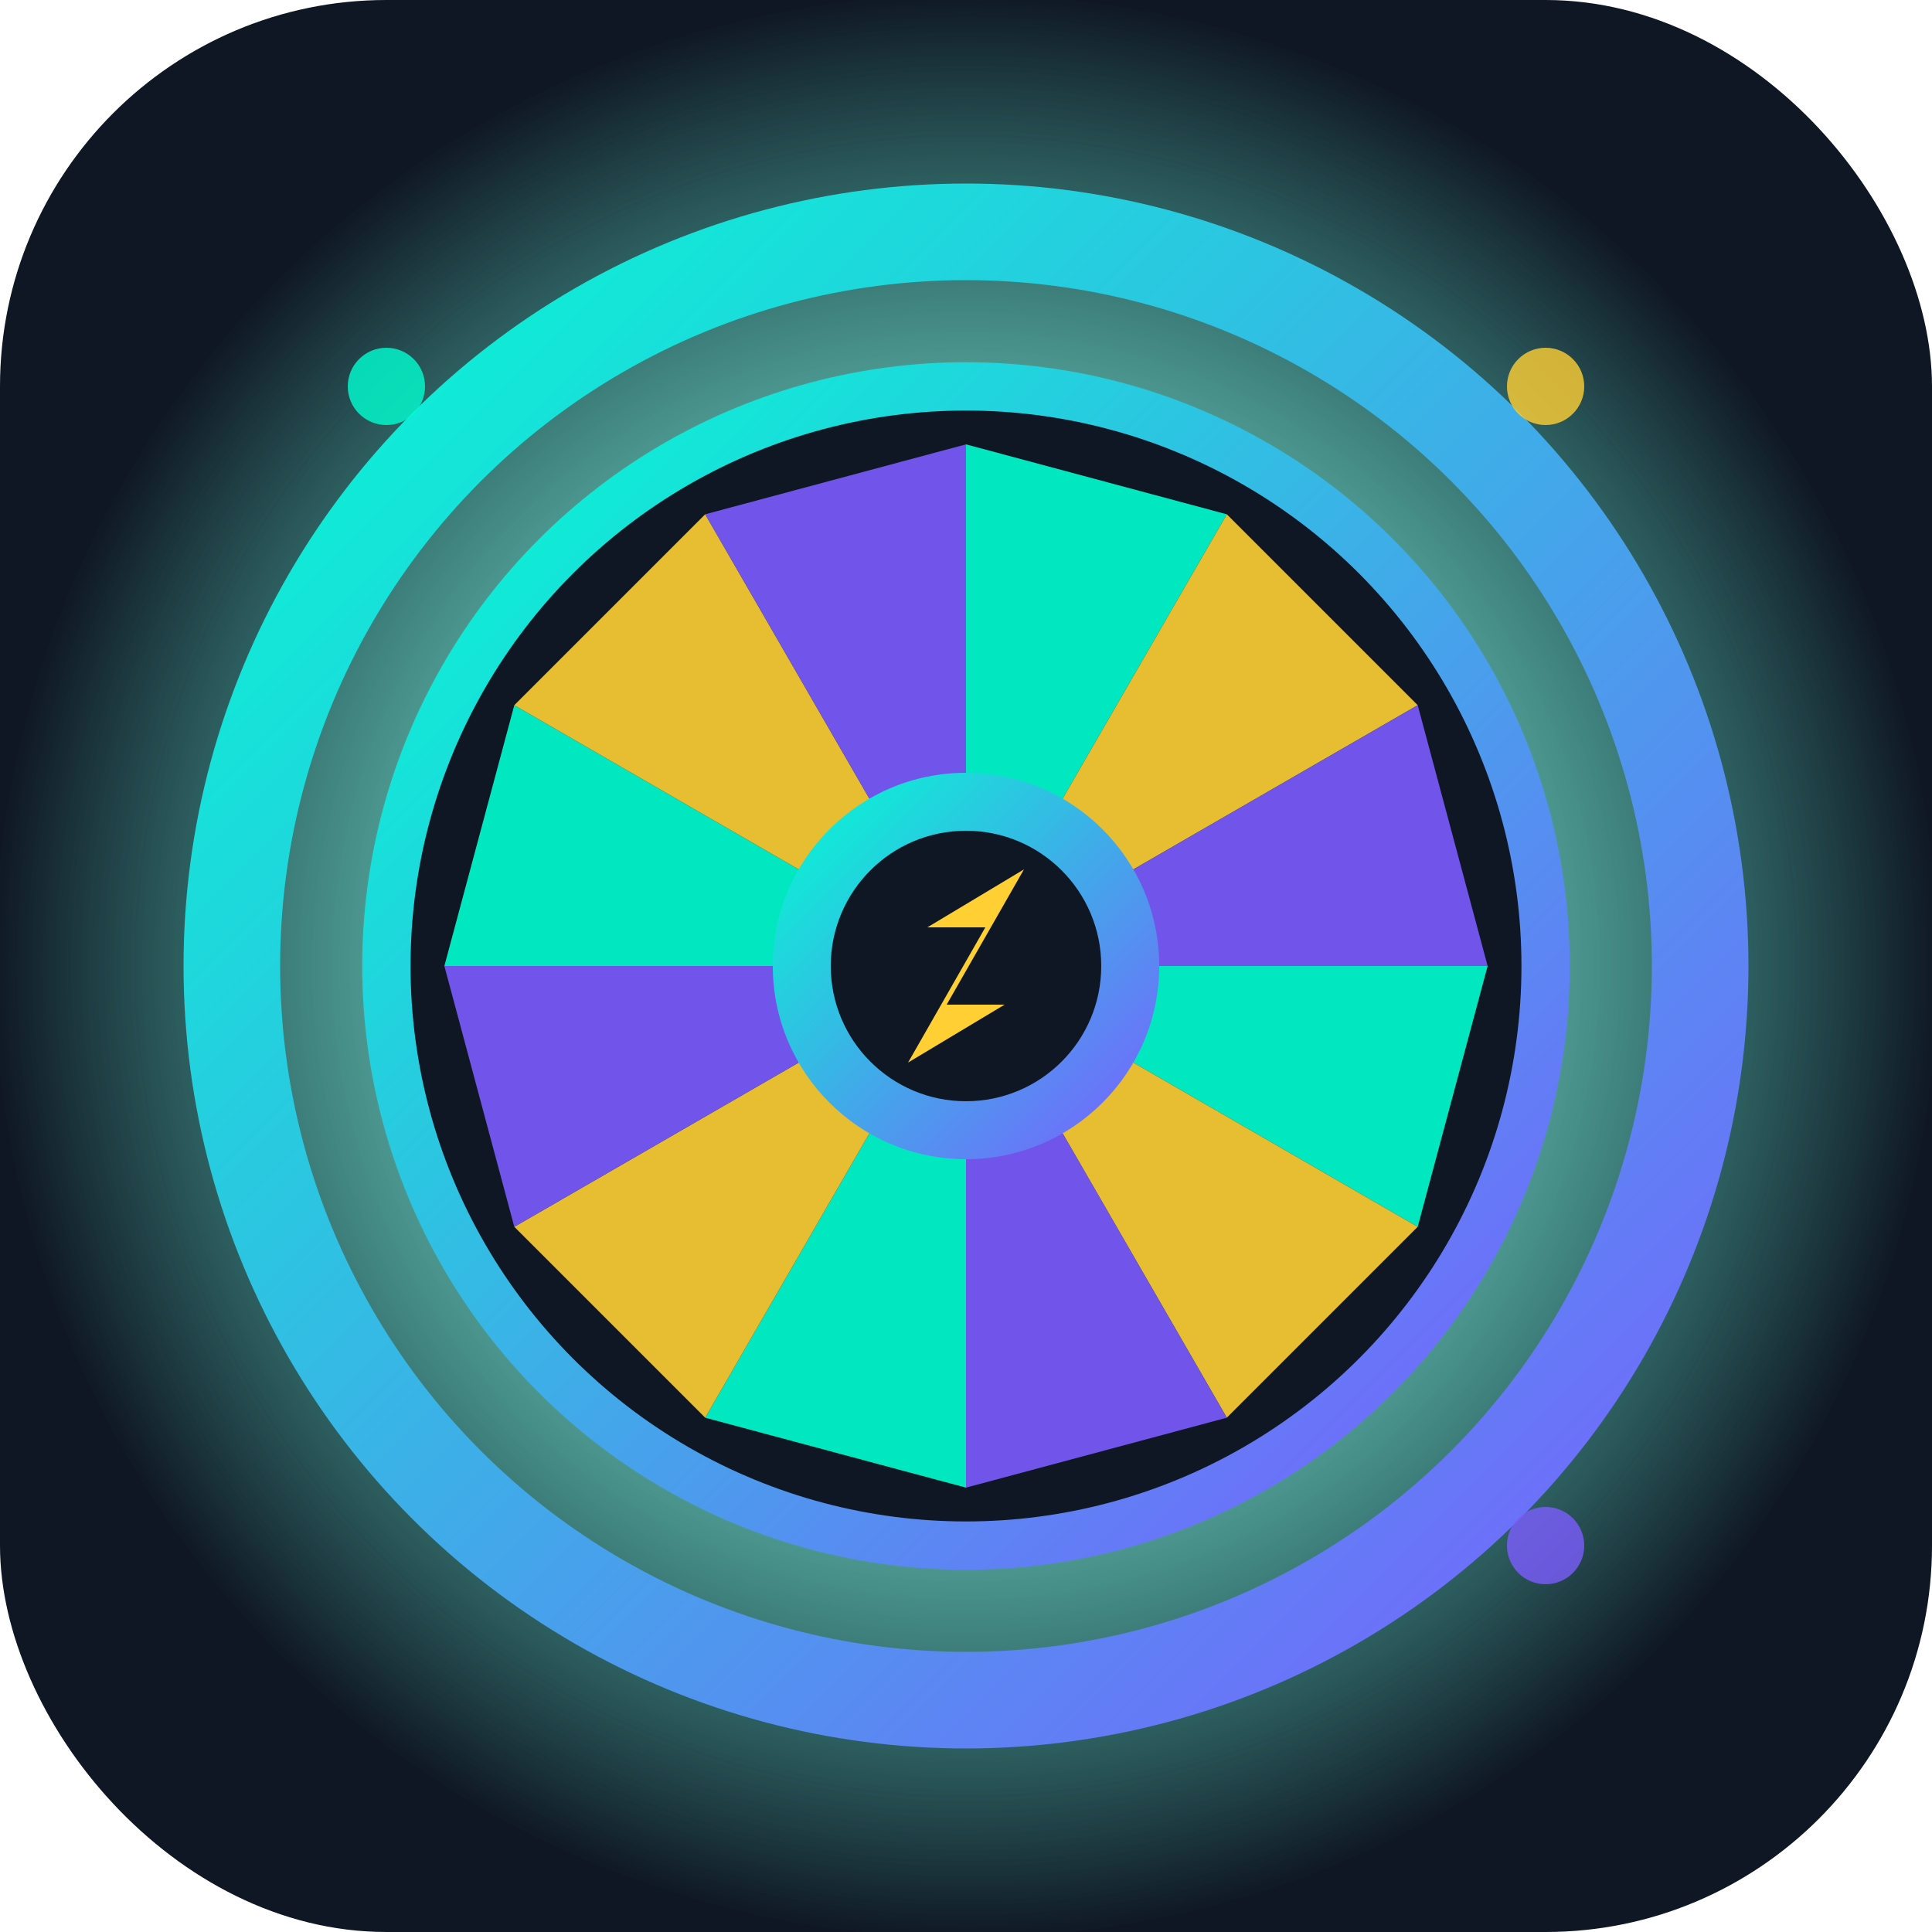
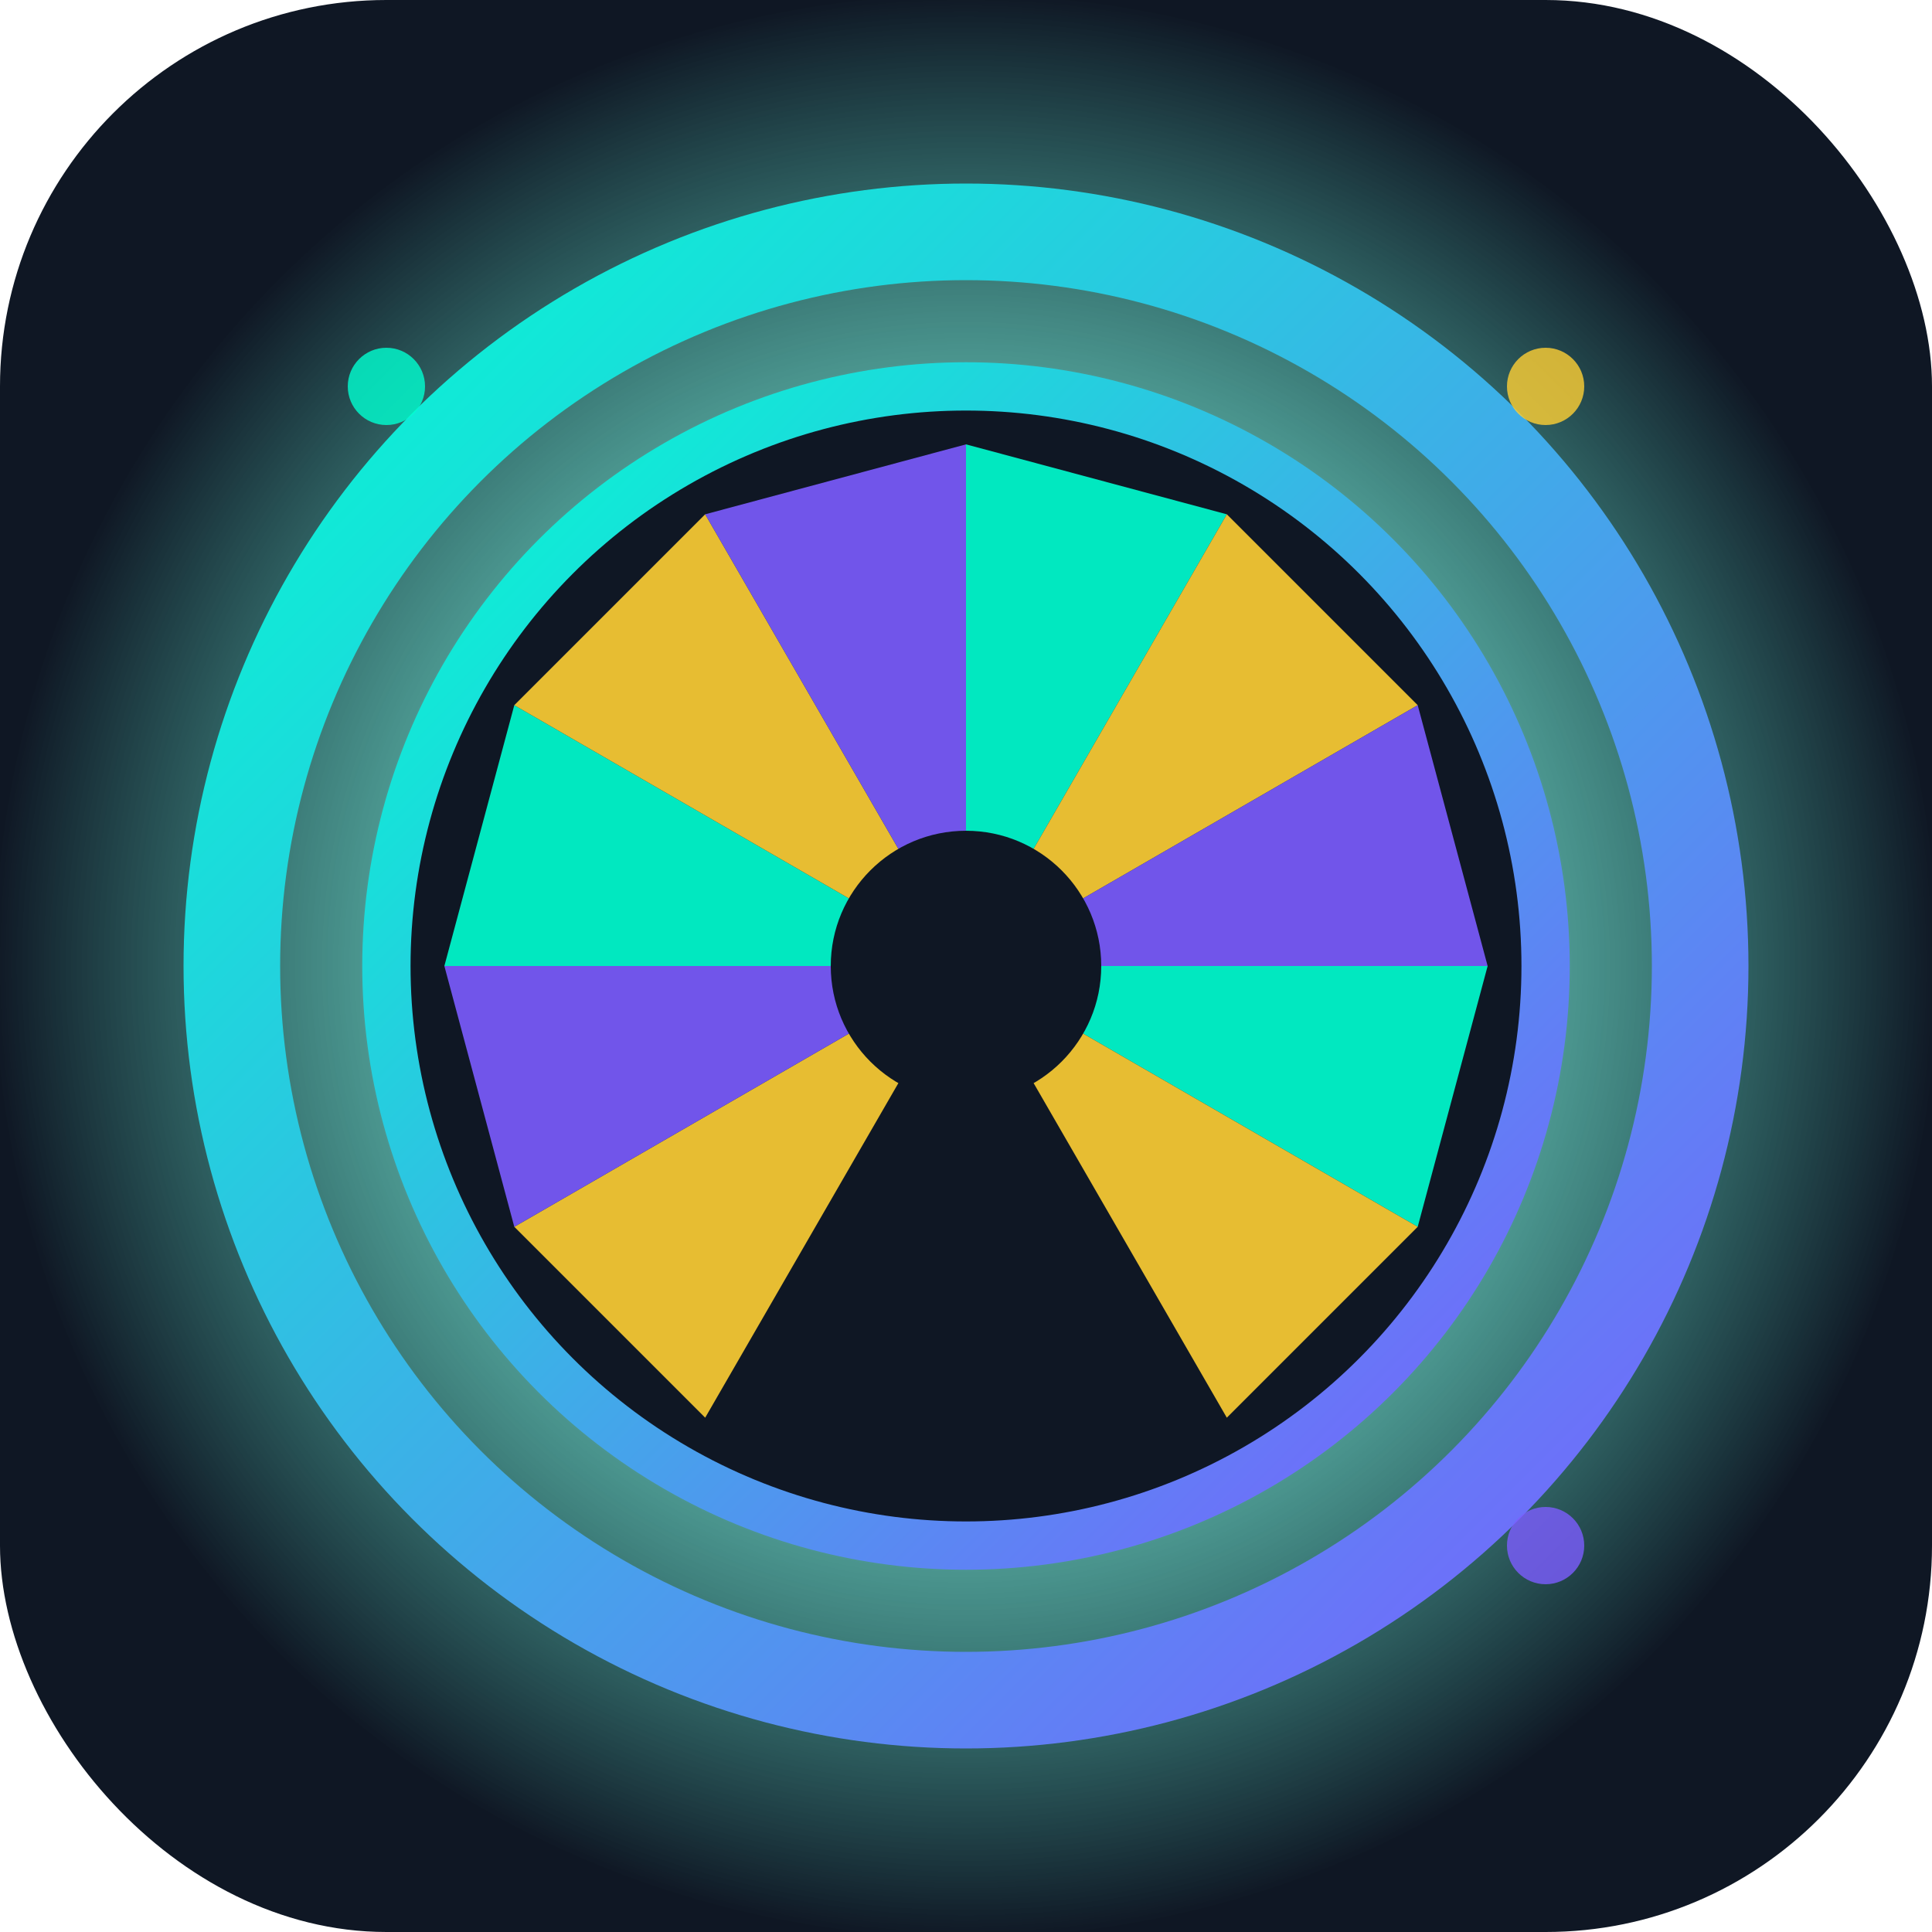
<svg xmlns="http://www.w3.org/2000/svg" viewBox="0 0 100 100" width="100" height="100">
  <defs>
    <linearGradient id="favGradient" x1="0%" y1="0%" x2="100%" y2="100%">
      <stop offset="0%" style="stop-color:#00ffd1;stop-opacity:1" />
      <stop offset="100%" style="stop-color:#7c5cff;stop-opacity:1" />
    </linearGradient>
    <radialGradient id="bgGlow" cx="50%" cy="50%" r="50%">
      <stop offset="0%" style="stop-color:#00ffd1;stop-opacity:0.3" />
      <stop offset="100%" style="stop-color:#0f1724;stop-opacity:1" />
    </radialGradient>
    <filter id="faviconGlow">
      <feGaussianBlur stdDeviation="1.5" result="coloredBlur" />
      <feMerge>
        <feMergeNode in="coloredBlur" />
        <feMergeNode in="SourceGraphic" />
      </feMerge>
    </filter>
  </defs>
  <rect width="100" height="100" rx="20" fill="url(#bgGlow)" />
  <g transform="translate(50, 50)">
    <circle cx="0" cy="0" r="38" fill="none" stroke="url(#favGradient)" stroke-width="5" filter="url(#faviconGlow)" />
    <circle cx="0" cy="0" r="30" fill="#0f1724" stroke="url(#favGradient)" stroke-width="2.5" />
    <path d="M 0,-27 L 0,0 L 13.5,-23.38" fill="#00ffd1" opacity="0.9" />
    <path d="M 13.5,-23.38 L 0,0 L 23.38,-13.5" fill="#ffcf33" opacity="0.9" />
    <path d="M 23.38,-13.5 L 0,0 L 27,0" fill="#7c5cff" opacity="0.9" />
    <path d="M 27,0 L 0,0 L 23.38,13.5" fill="#00ffd1" opacity="0.9" />
    <path d="M 23.38,13.5 L 0,0 L 13.5,23.38" fill="#ffcf33" opacity="0.9" />
-     <path d="M 13.5,23.38 L 0,0 L 0,27" fill="#7c5cff" opacity="0.9" />
-     <path d="M 0,27 L 0,0 L -13.5,23.38" fill="#00ffd1" opacity="0.9" />
+     <path d="M 13.5,23.38 L 0,0 " fill="#7c5cff" opacity="0.9" />
    <path d="M -13.5,23.38 L 0,0 L -23.38,13.5" fill="#ffcf33" opacity="0.9" />
    <path d="M -23.38,13.5 L 0,0 L -27,0" fill="#7c5cff" opacity="0.9" />
    <path d="M -27,0 L 0,0 L -23.38,-13.5" fill="#00ffd1" opacity="0.9" />
    <path d="M -23.38,-13.5 L 0,0 L -13.5,-23.38" fill="#ffcf33" opacity="0.9" />
    <path d="M -13.5,-23.38 L 0,0 L 0,-27" fill="#7c5cff" opacity="0.9" />
-     <circle cx="0" cy="0" r="10" fill="url(#favGradient)" filter="url(#faviconGlow)" />
    <circle cx="0" cy="0" r="7" fill="#0f1724" />
-     <path d="M 3,-5 L -2,-2 L 1,-2 L -3,5 L 2,2 L -1,2 Z" fill="#ffcf33" filter="url(#faviconGlow)" />
  </g>
  <circle cx="20" cy="20" r="2" fill="#00ffd1" opacity="0.8">
    <animate attributeName="opacity" values="0.4;1;0.4" dur="1.5s" repeatCount="indefinite" />
  </circle>
  <circle cx="80" cy="20" r="2" fill="#ffcf33" opacity="0.8">
    <animate attributeName="opacity" values="0.3;0.9;0.3" dur="2s" repeatCount="indefinite" />
  </circle>
  <circle cx="80" cy="80" r="2" fill="#7c5cff" opacity="0.8">
    <animate attributeName="opacity" values="0.5;1;0.5" dur="1.8s" repeatCount="indefinite" />
  </circle>
</svg>